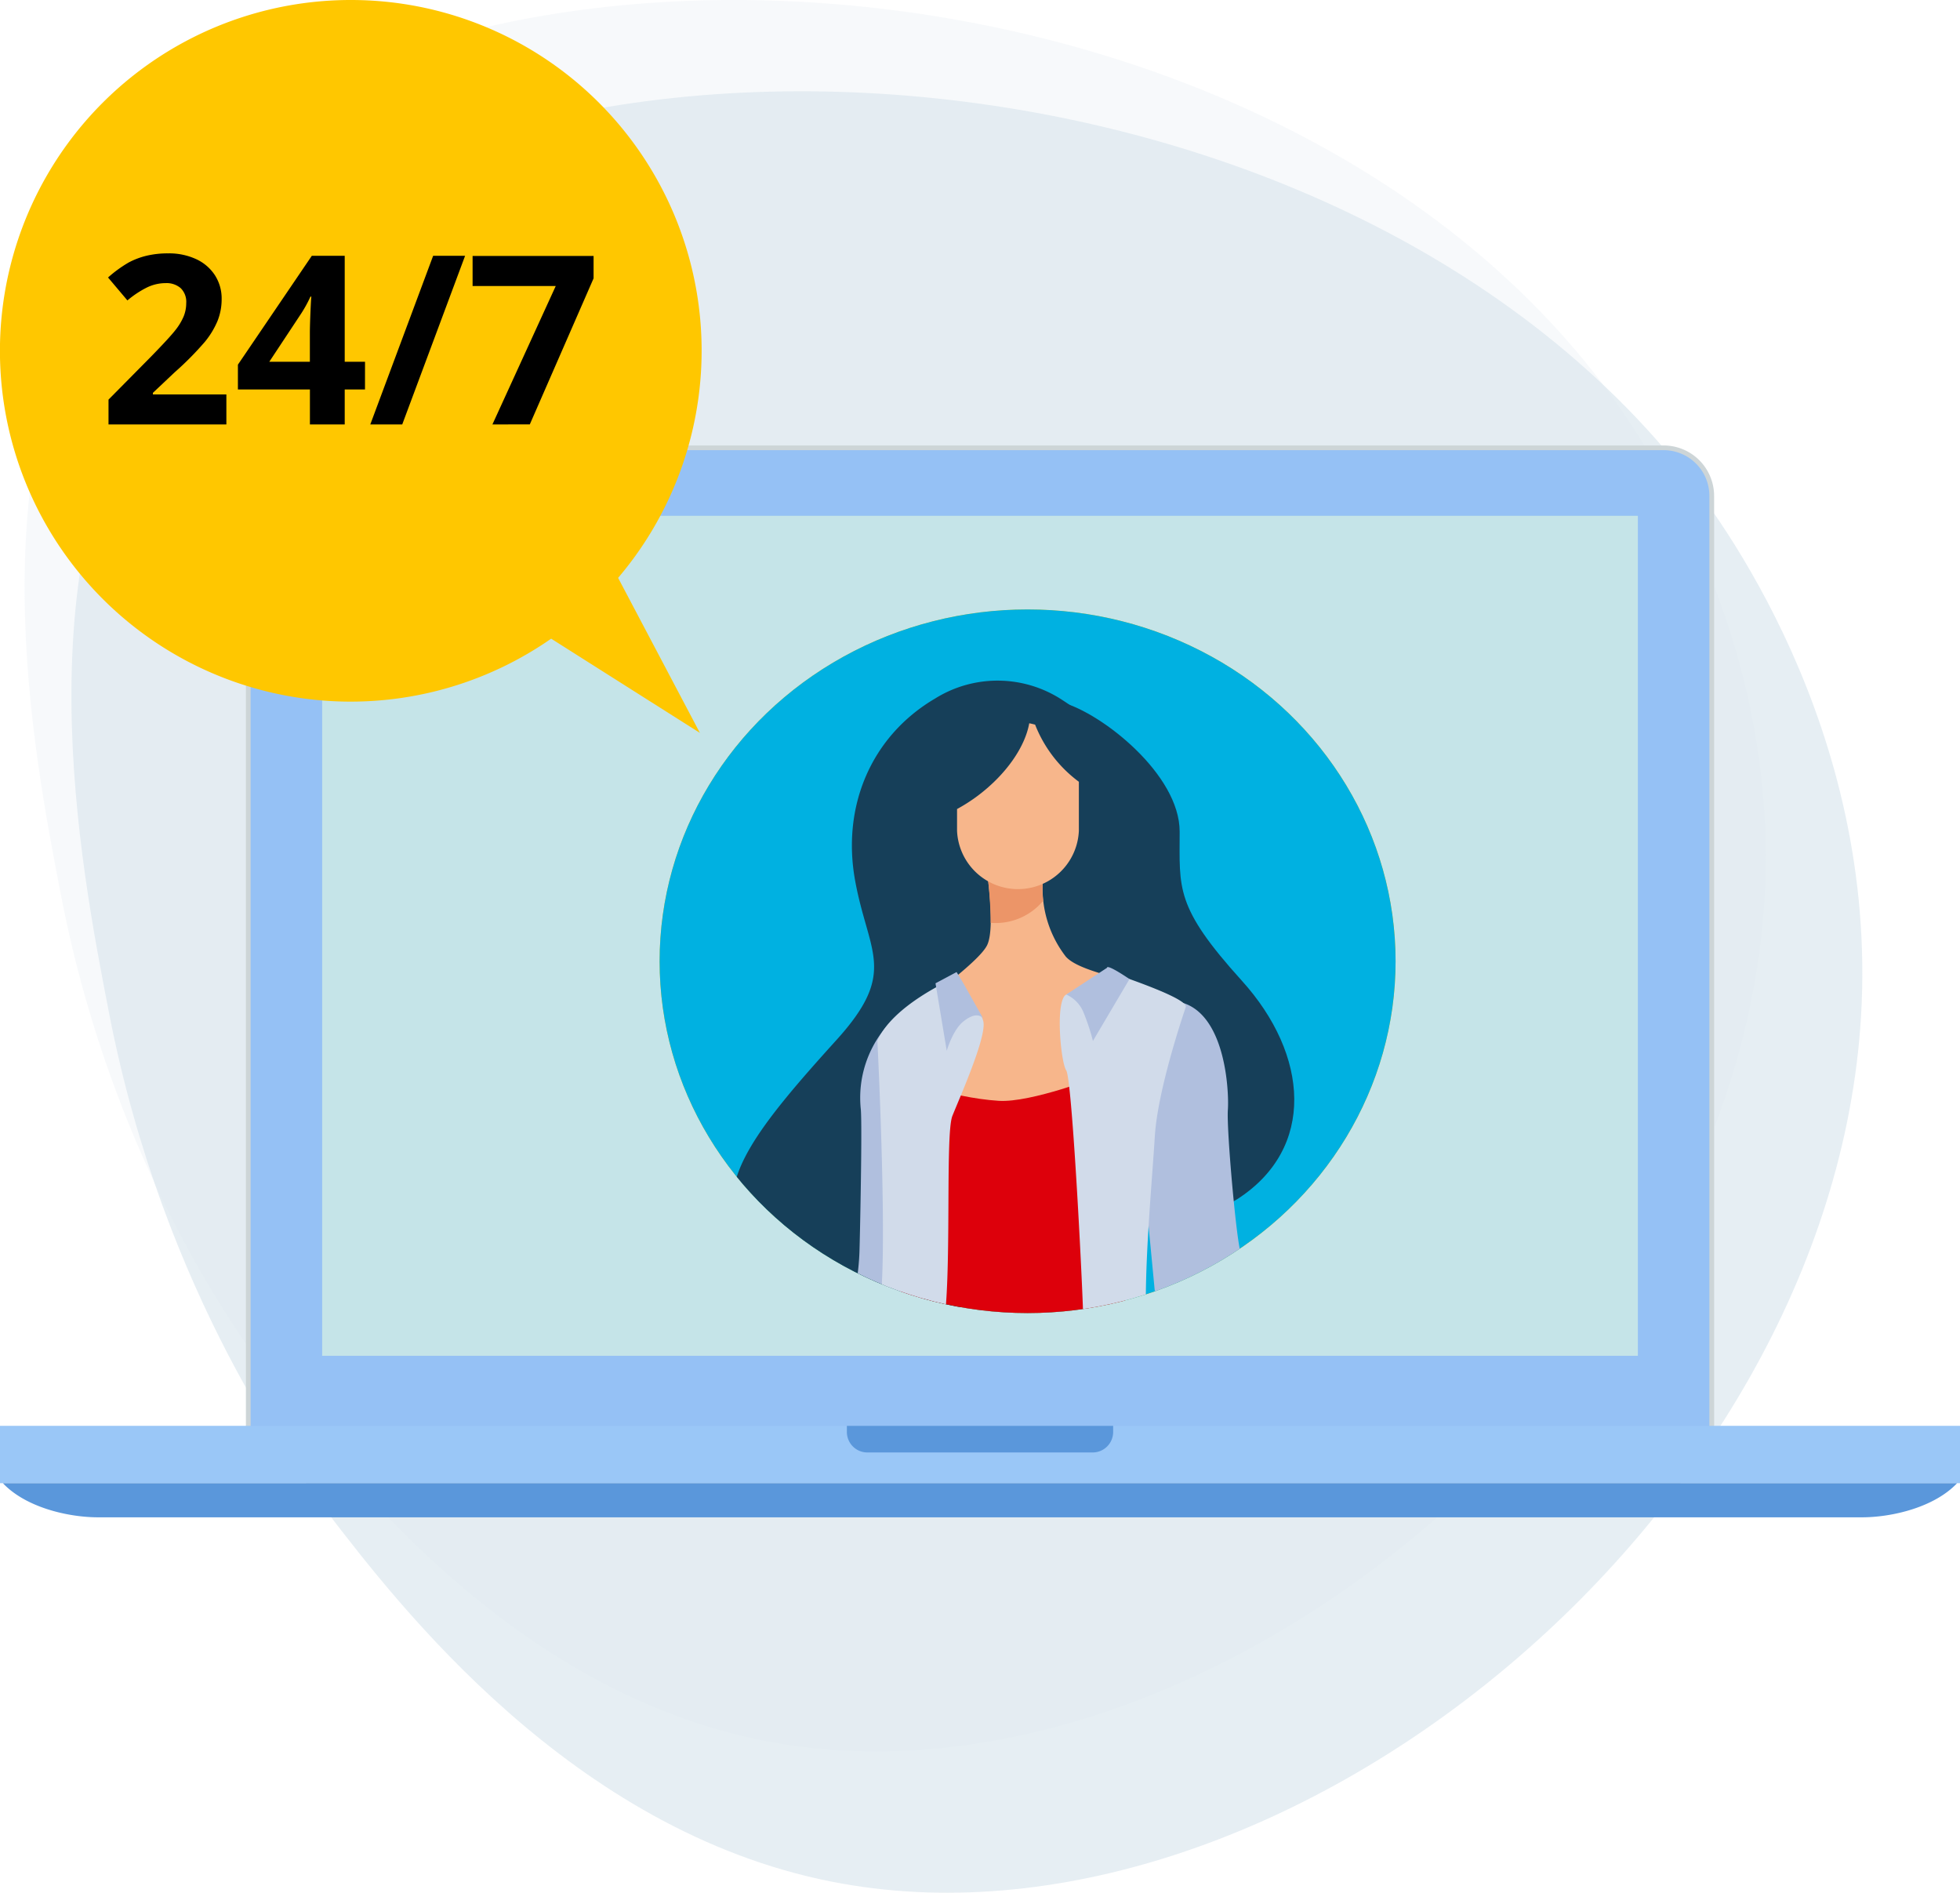
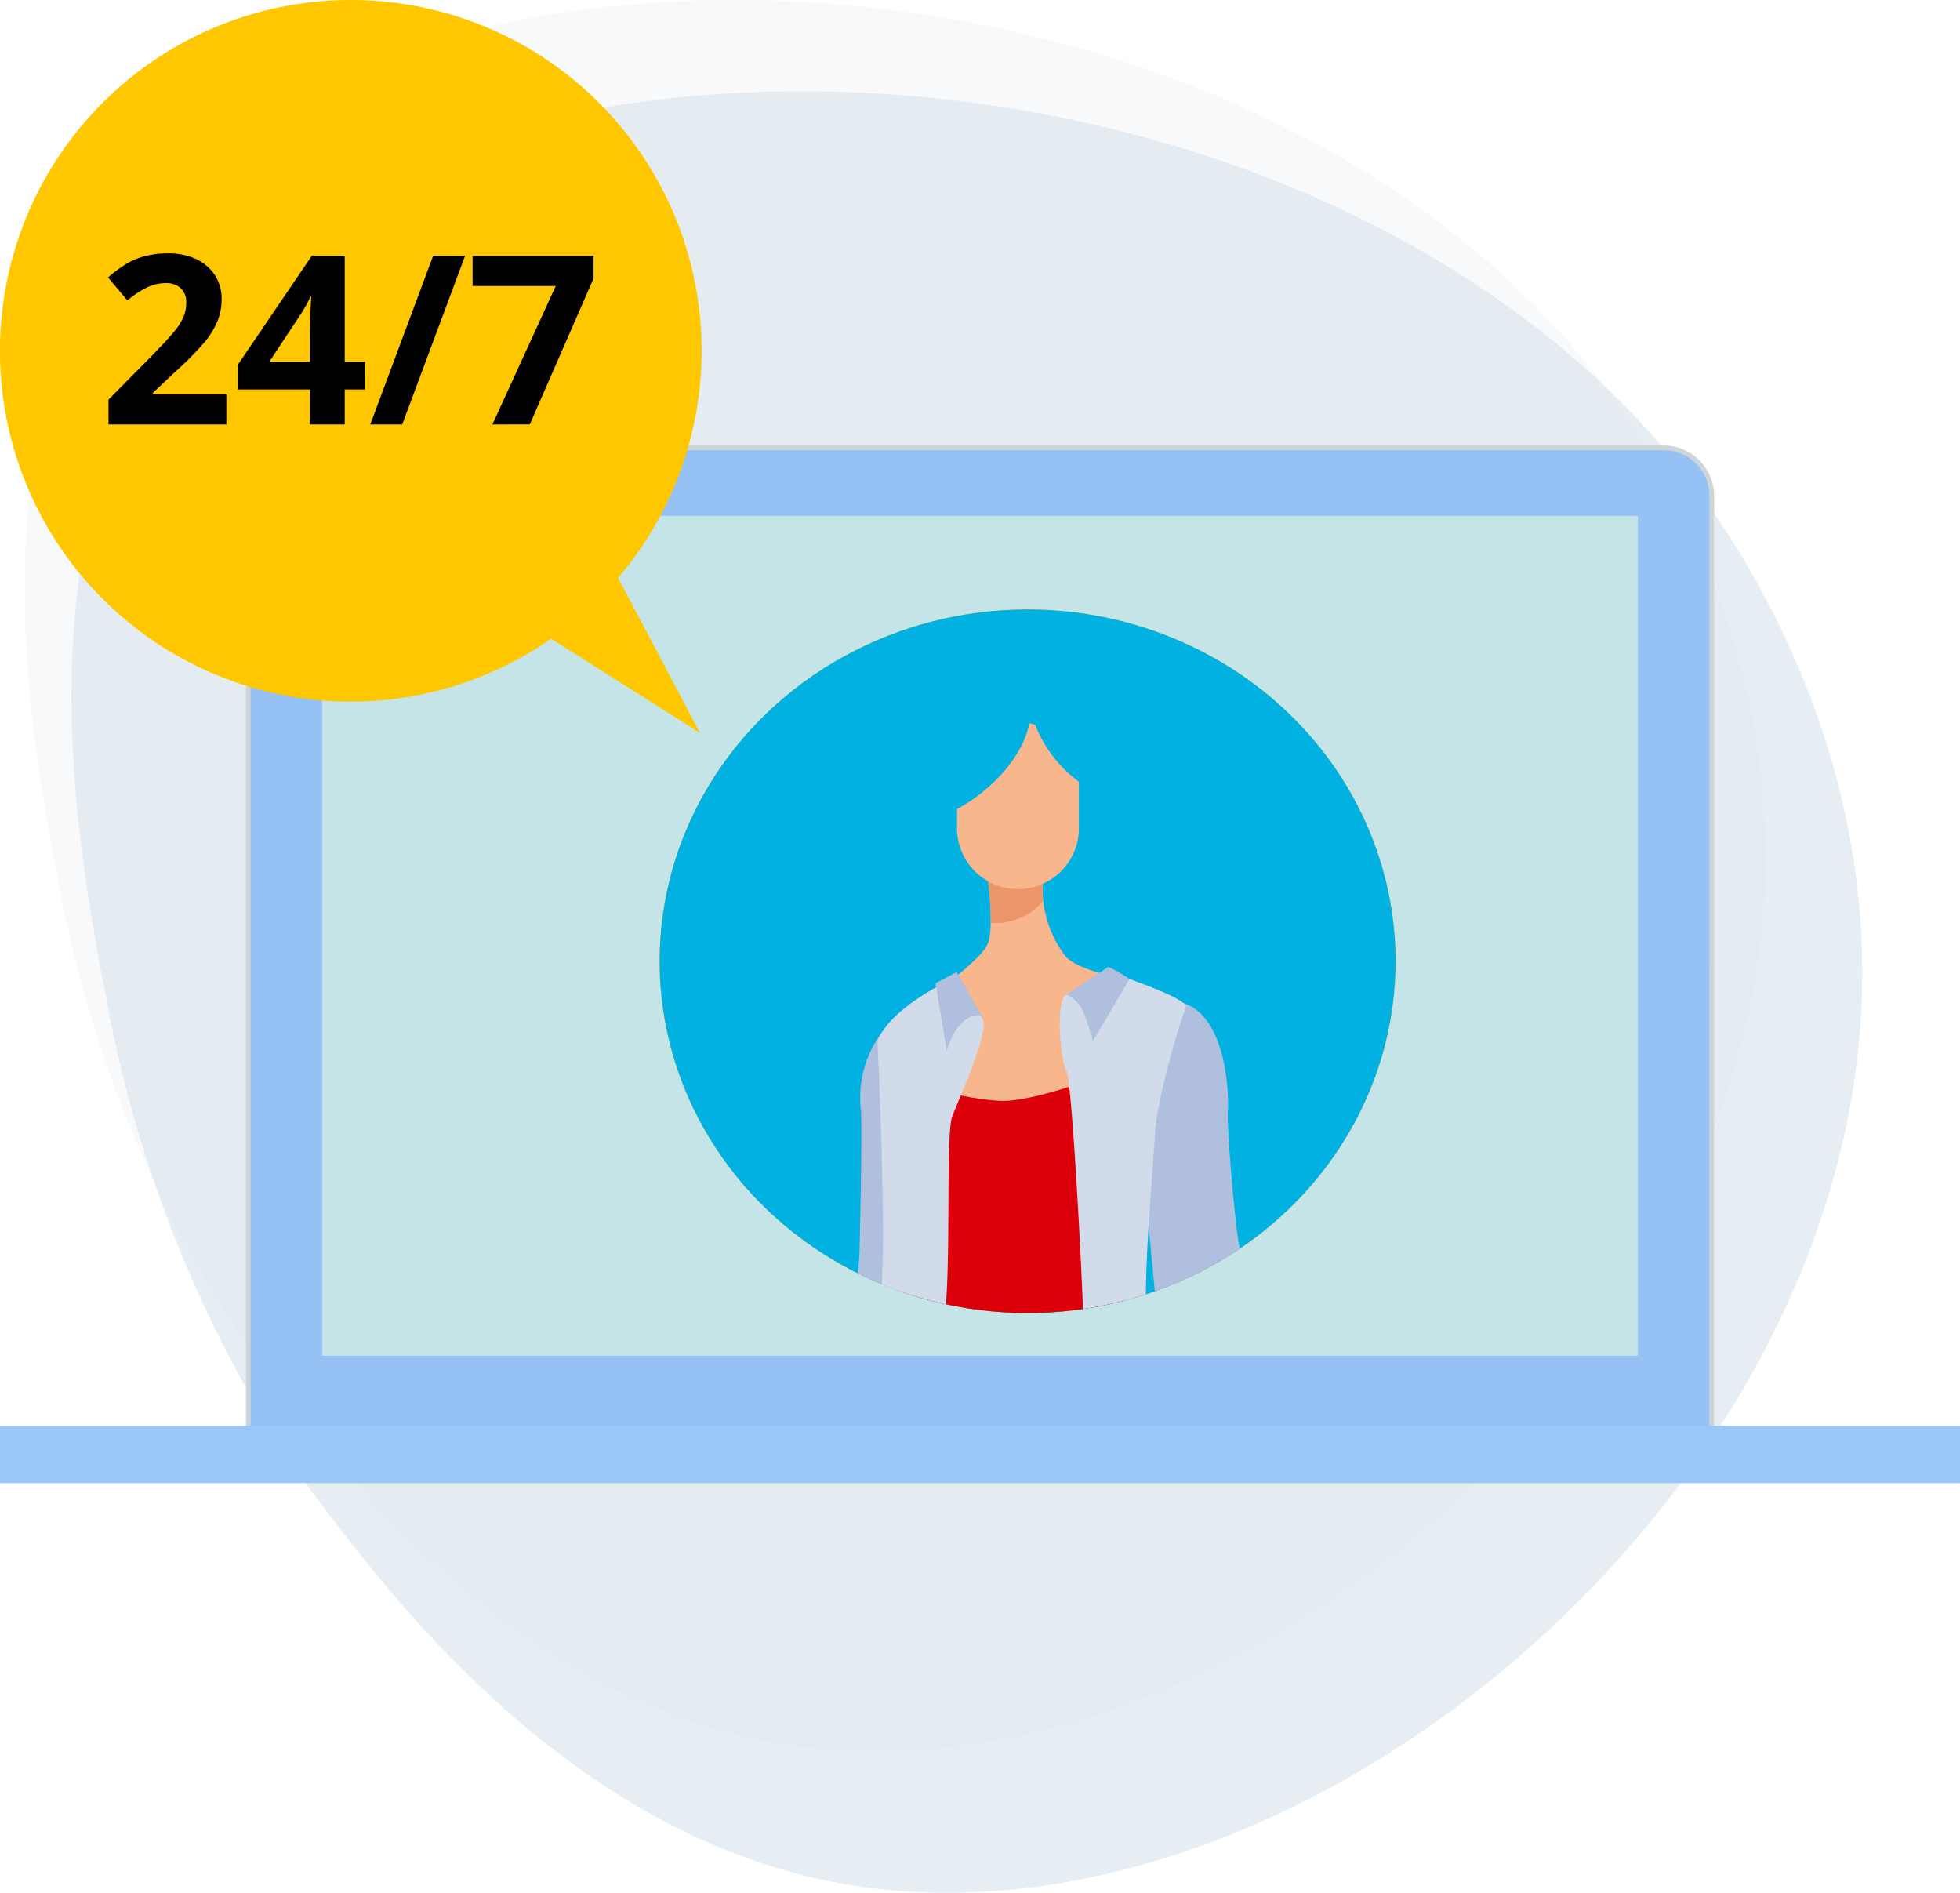
<svg xmlns="http://www.w3.org/2000/svg" viewBox="0 0 287.236 277.317">
  <defs>
    <clipPath id="a" transform="translate(-.382 -5.342)">
      <ellipse cx="150.975" cy="146.18" rx="53.928" ry="51.546" fill="#00b1e1" />
    </clipPath>
  </defs>
  <path d="M233.365 54.329C180.047-12.817 53.818-16.57 16.7 36.687c-20.451 29.344-11.9 73.209-7.688 94.852 7.76 39.829 26.894 65.469 31.072 70.908 10.138 13.2 34.764 45.254 71.815 52.582 63.307 12.52 142.3-51.228 146.677-123.149 2.523-41.465-20.601-71.746-25.211-77.551z" fill="#dce7ee" opacity=".24" />
  <path d="M246.795 69.258C191.953.19 62.118-3.671 23.939 51.108c-21.036 30.183-12.245 75.3-7.908 97.563 7.981 40.967 27.662 67.34 31.96 72.935 10.427 13.574 35.757 46.552 73.867 54.084 65.116 12.878 146.367-52.691 150.868-126.668 2.592-42.65-21.189-73.797-25.931-79.764z" fill="#dce7ee" opacity=".73" />
  <path d="M43.426 217.184a7.4 7.4 0 0 1-7.388-7.387V72.658a7.4 7.4 0 0 1 7.388-7.391h200.383a7.4 7.4 0 0 1 7.393 7.391v137.139a7.4 7.4 0 0 1-7.393 7.387z" fill="#cdd5d7" />
  <path d="M250.507 209.797a6.694 6.694 0 0 1-6.7 6.694H43.426a6.7 6.7 0 0 1-6.7-6.694V72.658a6.7 6.7 0 0 1 6.7-6.7h200.383a6.7 6.7 0 0 1 6.7 6.7z" fill="#95c1f5" />
  <path fill="#c5e4e8" d="M47.21 75.573h192.817v123.073H47.21z" />
  <path fill="#9ac7f7" d="M0 208.908h287.236v8.403H0z" />
-   <path d="M.423 217.311c3.393 3.592 9.639 5 13.951 5h258.487c4.309 0 10.557-1.412 13.952-5zm123.686-8.403v.9a3 3 0 0 0 3 3h33.022a3 3 0 0 0 3-3v-.9z" fill="#5a97db" />
  <ellipse cx="150.593" cy="140.839" rx="53.928" ry="51.546" fill="#ffc700" />
  <ellipse cx="150.593" cy="140.839" rx="53.928" ry="51.546" fill="#00b1e1" />
  <g clip-path="url(#a)">
-     <path d="M155.672 102.914c-18.784-5.195-18.788 4.433-21.408 16.332s-1.038 38.045 9.807 46.669 13.357 24.691 19.093 15.643c6.679-10.537 11.585-1.625 18.148-5.856 11.56-7.436 10.511-21.147.675-32.016s-9.106-13.489-9.109-21.847-11.337-17.302-17.206-18.925z" fill="#163f59" />
-     <path d="M155.811 102.648a17.278 17.278 0 0 0-18.732-.326c-9.473 5.55-13.716 15.879-11.772 26.639s6.34 13.405-2.716 23.407c-11.064 12.222-18.1 20.846-14.008 27.638 7.914 13.124 32.338 16.349 34.6 8.895 2.821-9.266-13.093-30.06-1.011-34.037 8.954-2.951 11.945-4.846 12.147-16.379s-10.847-17.438-3.457-18.272c8.744-.979 18.539-8.805 4.949-17.565z" fill="#163f59" />
    <path d="M144.376 125.873s1.648 9.887.274 12.634-10.712 9.064-12.085 10.986 2.747 16.754 16.2 14.557 25.553-10.711 25.553-12.909-.275-4.394-4.669-6.042-11.536-2.747-13.458-4.944a16.29 16.29 0 0 1-3.022-13.458c1.369-5.768-8.793-.824-8.793-.824z" fill="#f7b68b" />
    <path d="M167.584 171.878l4.738 49.644v2.884l14.213-.824s-4.12-38.314-4.738-40.168-2.06-17.922-1.854-20.806-.412-17.3-9.887-15.861-2.472 25.131-2.472 25.131zm-30.713 0l-4.738 49.644v2.884l-14.214-.824c6.406-29.045 7.848-34.813 8.034-40.168.068-1.953.412-17.922.206-20.806a16.081 16.081 0 0 1 8.24-15.861c8.231-4.911 2.472 25.131 2.472 25.131z" fill="#b0bfde" />
    <path d="M152.876 131.977a15.189 15.189 0 0 1 .288-5.28c1.374-5.768-8.788-.825-8.788-.825a61.931 61.931 0 0 1 .812 9.335c.225.016.45.033.679.033a9.054 9.054 0 0 0 7.009-3.263z" fill="#ec9568" />
    <path d="M170.262 239.238h-44.289l6.395-37.541-1.45-44.033s8.24 3.173 15.45 3.626c4.73.3 14.831-3.626 14.831-3.626z" fill="#dd000b" />
    <path d="M128.582 152.514s1.373 27.192.55 37.079-9.064 41.2-9.888 46.967l-.824 5.768s3.571 2.2 5.493 2.471 5.59-1.577 6.867-8.239c1.579-8.24 6.446-36.613 7.415-41.748 1.374-7.279.275-28.564 1.374-31.311s5.081-11.673 4.532-13.87-4.532-6.18-4.532-6.18-8.789 3.845-10.987 9.063zm34.676-9.887s-5.356 2.266-7 3.09-.824 9.887 0 11.123 2.266 29.045 2.472 35.637 1.03 32.547 2.06 37.285.412 10.3 5.356 12.154a37.013 37.013 0 0 0 11.124 1.854s-2.472-16.274-3.708-21.836-5.15-18.951-5.562-27.4.824-21.217 1.236-28.015 4.12-17.715 4.532-18.951-8.862-4.323-10.51-4.941z" fill="#d1dbea" />
    <path d="M162.228 141.803l-5.974 3.914a4.859 4.859 0 0 1 2.472 2.472 31.608 31.608 0 0 1 1.442 4.325l5.356-9.063s-3.296-2.266-3.296-1.648zm-22.041.618l.968 1.6 3.083 5.473s-.652-1.716-3.021.138c-1.6 1.25-2.472 4.325-2.472 4.325l-1.648-9.887z" fill="#b0bfde" />
    <path d="M151.694 106.172q-.422-.117-.86-.2c-.6 3.4-3.3 7.412-7.48 10.571a25.071 25.071 0 0 1-3.1 1.995v3.186a8.935 8.935 0 0 0 17.853 0v-7.183a19.09 19.09 0 0 1-6.413-8.369z" fill="#f7b68b" />
  </g>
  <path d="M51.401 0a51.383 51.383 0 0 1 39.183 84.668l11.988 22.717-21.8-13.81A51.4 51.4 0 1 1 51.401 0z" fill="#ffc700" />
  <path d="M33.175 62.185H15.902v-3.634l6.2-6.27q2.754-2.823 3.6-3.912a8.589 8.589 0 0 0 1.217-2.02 5.138 5.138 0 0 0 .372-1.927 2.806 2.806 0 0 0-.82-2.214 3.179 3.179 0 0 0-2.188-.727 6.3 6.3 0 0 0-2.789.659 14.393 14.393 0 0 0-2.822 1.877l-2.838-3.359a18.449 18.449 0 0 1 3.026-2.2 11.116 11.116 0 0 1 2.619-.989 13.48 13.48 0 0 1 3.177-.346 9.419 9.419 0 0 1 4.091.845 6.533 6.533 0 0 1 2.755 2.366 6.291 6.291 0 0 1 .98 3.482 8.549 8.549 0 0 1-.6 3.2 12.27 12.27 0 0 1-1.86 3.067 45.3 45.3 0 0 1-4.436 4.475l-3.177 3v.236h10.766zm20.315-5.121h-2.972v5.121h-5.1v-5.121H34.865V53.43l10.833-15.954h4.82v15.532h2.975zm-8.079-4.056v-4.191q0-1.05.085-3.043t.135-2.315h-.135a18.857 18.857 0 0 1-1.505 2.7l-4.529 6.849zM68.16 37.476l-9.212 24.709h-4.681l9.211-24.709zm4.005 24.709l9.279-20.281H69.258v-4.4h17.73v3.28l-9.347 21.4z" />
</svg>